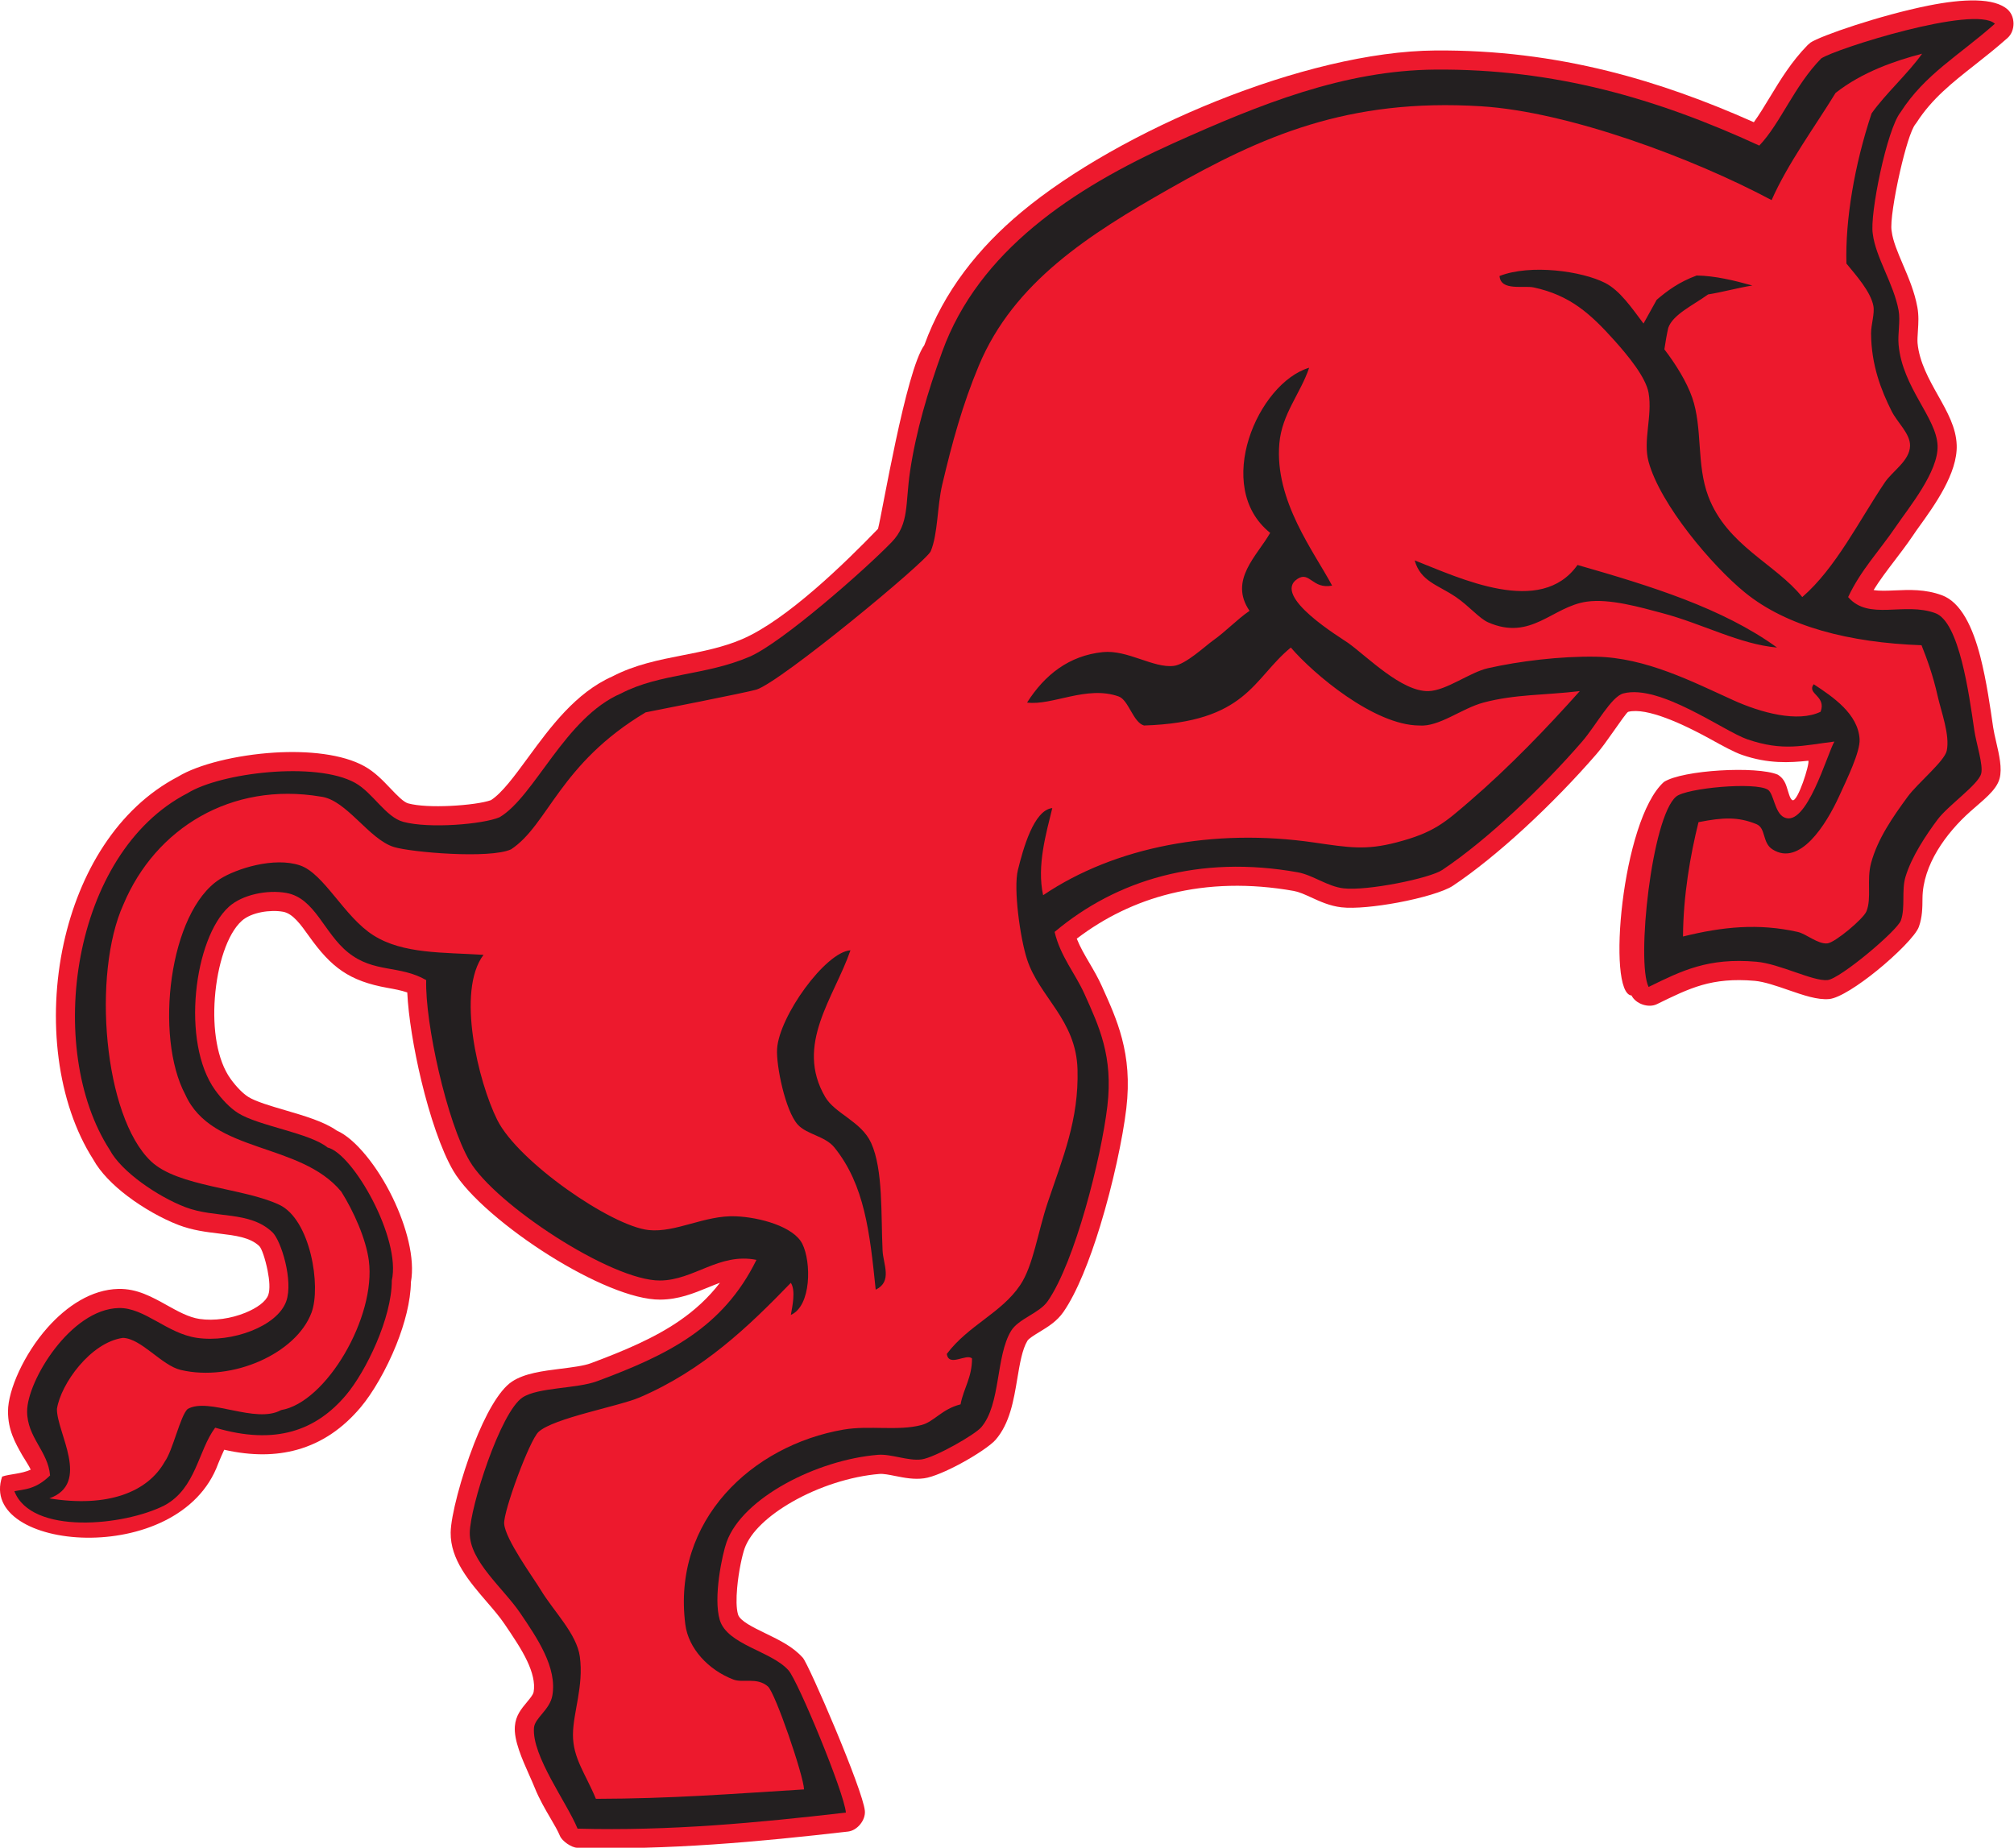
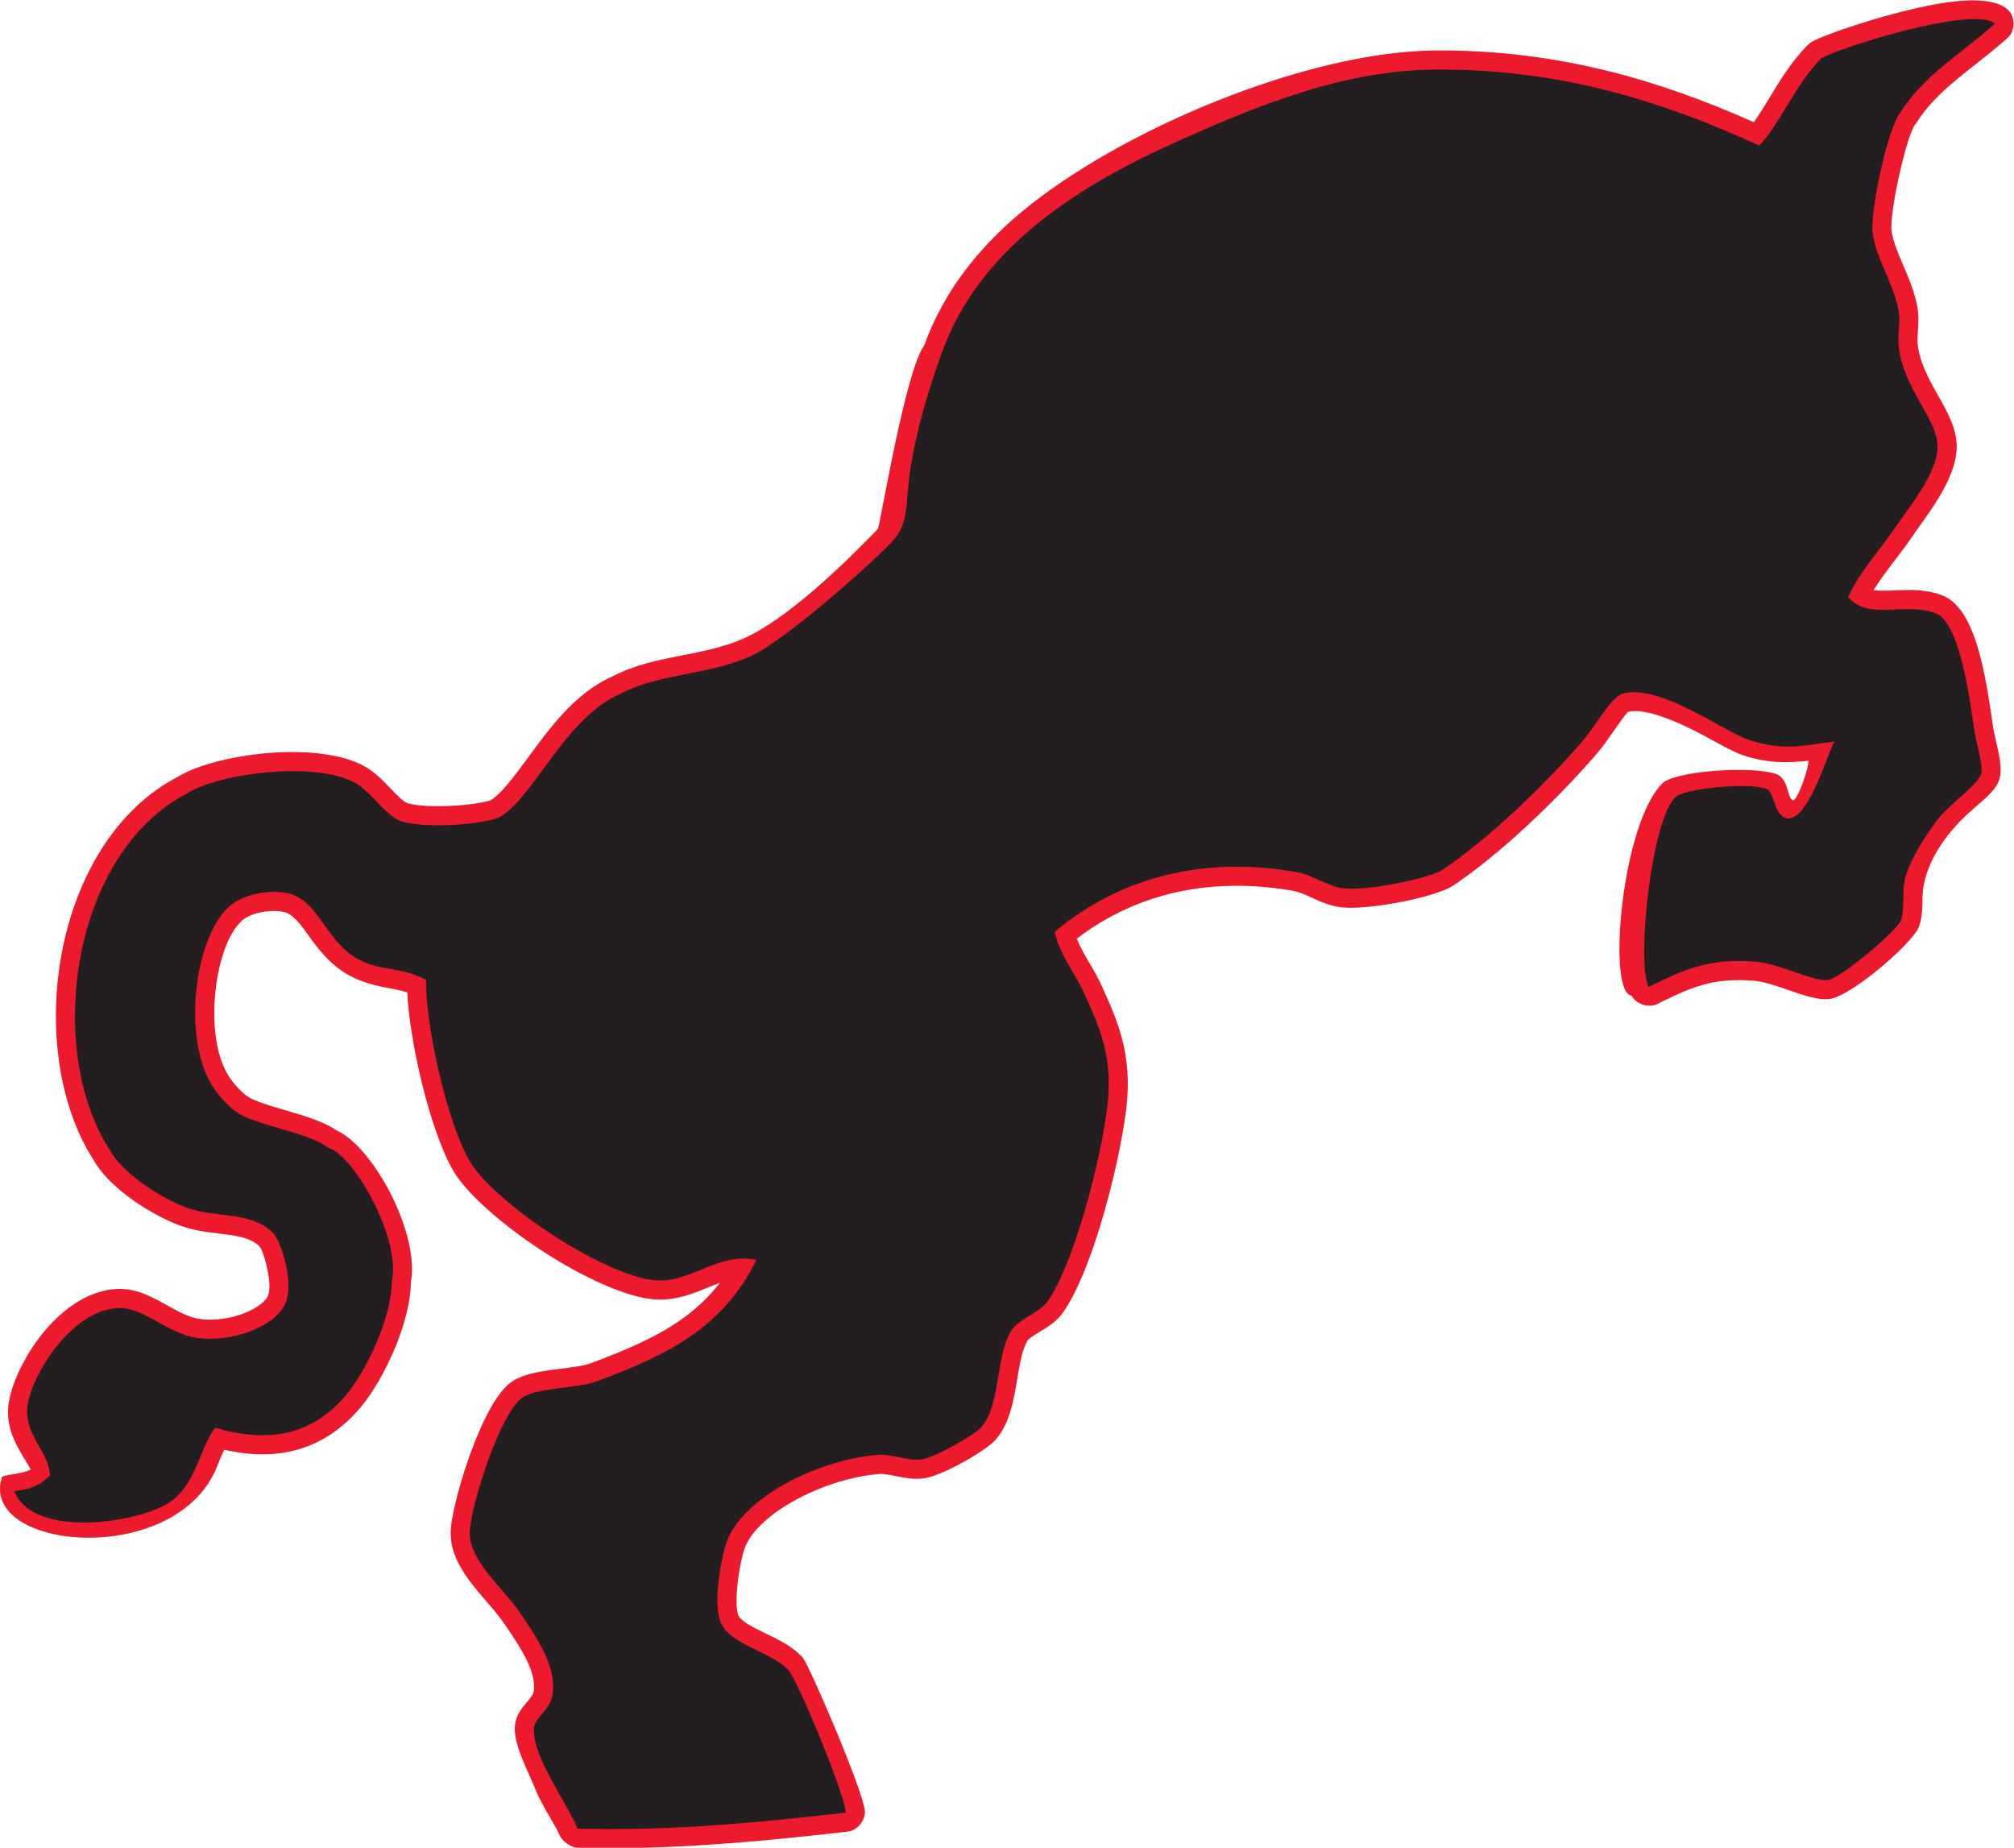
<svg xmlns="http://www.w3.org/2000/svg" viewBox="0 0 645.453 592.187" height="592.187" width="645.453" xml:space="preserve" id="svg2" version="1.1">
  <defs id="defs6" />
  <g transform="matrix(1.333,0,0,-1.333,0,592.187)" id="g10">
    <g transform="scale(0.1)" id="g12">
      <path id="path14" style="fill:#ed192d;fill-opacity:1;fill-rule:nonzero;stroke:none" d="m 4826.55,4351.18 c -28.72,-25.43 -54.24,-45.52 -78.78,-64.85 -53.93,-42.46 -102.95,-81.04 -139.73,-138.34 -0.07,-0.11 -2.97,-4.02 -3.05,-4.12 -10.64,-13.13 -24.9,-61.25 -36.89,-113.64 -13.99,-61.09 -23.52,-123.29 -20.31,-142.18 0,-0.01 0.35,-2.12 0.35,-2.14 2.73,-22.75 14.59,-50.54 26.81,-79.2 13.81,-32.35 28.03,-65.66 34.74,-102.42 v 0.18 c 3.77,-20.65 2.61,-38.53 1.45,-56.45 -0.77,-11.78 -1.53,-23.6 -0.91,-30.39 4.18,-45.67 27.87,-87.82 49.06,-125.53 22.91,-40.78 43.52,-77.47 45.04,-119.6 2.42,-67.57 -53.28,-144.91 -90.65,-196.78 -4.02,-5.58 -7.61,-10.55 -16.5,-23.67 -12.75,-18.81 -28.2,-39.1 -43.4,-59.05 -17.4,-22.86 -34.47,-45.28 -49.22,-69.11 14.4,-2.46 32,-1.68 50.33,-0.88 35.8,1.56 73.44,3.2 113.77,-11.56 46.28,-16.95 74.41,-77.65 92.41,-147.4 15.11,-58.54 24.39,-125.36 30.95,-170.44 1.39,-9.56 4.29,-22.08 7.23,-34.75 7.27,-31.43 14.73,-63.62 8.23,-88.14 -7.67,-28.89 -40.35,-52.36 -71.12,-79.9 -57.24,-51.25 -113.72,-127.75 -114.27,-208.14 -0.16,-22.56 -0.31,-44.93 -8.68,-68.45 -7.36,-20.68 -53.8,-67.1 -100.46,-105.01 -43.3,-35.18 -91.15,-66.47 -115.12,-68.69 -28.1,-2.58 -61.68,9.04 -98.16,21.66 -27.95,9.69 -58.08,20.11 -80.85,22.11 -52.11,4.53 -91.56,-0.04 -126.48,-10 -36.18,-10.35 -70.4,-27.25 -108.62,-46 -20.43,-10.02 -51.01,0.47 -61.21,20.82 -59.8,4.28 -23.9,421.74 77.83,513.3 44.75,29 223.76,38.91 273.97,17.54 19.5,-12.61 20.2,-28.26 27.15,-48.07 2.54,-7.19 4.43,-11.48 8.11,-13.34 12.77,-4.45 41.57,87.13 38.18,94.93 -45.24,-4.71 -96.27,-7.72 -159.06,13.92 -19.89,6.85 -45.98,21.26 -76.5,38.1 -63.65,35.15 -153.01,77.14 -197.75,65.54 -2.89,-0.75 -20.48,-25.8 -38.3,-51.18 -12.18,-17.36 -24.45,-34.84 -37.79,-50.25 -50.81,-58.72 -112.18,-122.11 -174.8,-179.6 -57.55,-52.84 -116.77,-101.24 -170.71,-137.27 -20.66,-13.8 -75.88,-29.81 -131.84,-40.22 -50.47,-9.39 -104.16,-15.1 -135.95,-11.43 -27.75,3.21 -50.74,13.74 -73.41,24.12 -13.93,6.37 -27.69,12.68 -39.75,14.84 v 0.18 c -107.89,19.3 -207.4,15.92 -297.12,-6.08 -84,-20.6 -159.76,-57.9 -226,-108.45 8.21,-20.58 19.23,-39.37 30.12,-57.93 10.56,-18.02 21.04,-35.88 30.11,-56.05 18.3,-40.8 36.35,-79.73 48.59,-126.52 12.52,-47.9 18.17,-101.35 10.31,-167.72 -8.47,-71.37 -32.07,-181.76 -62.76,-282.11 -25.39,-83.01 -56.21,-160.66 -88.51,-207.24 -15.56,-22.45 -36.65,-35.3 -57.6,-48.07 -12.84,-7.83 -25.59,-15.63 -29,-21.27 -12.46,-20.63 -18.29,-55.43 -24.17,-90.59 -8.93,-53.38 -17.98,-107.4 -52,-147.087 -11.71,-13.672 -48.37,-38.047 -84.59,-57.558 -32.14,-17.305 -66.68,-32.422 -87.31,-35.274 -24.6,-3.398 -47.53,1.172 -70.28,5.703 -13.95,2.793 -27.81,5.547 -37.18,4.786 -69.42,-5.665 -147.12,-30.918 -210.79,-67.579 -55.57,-31.992 -99.02,-71.328 -113.48,-111.425 -5.31,-14.746 -14.37,-54.082 -17.97,-94.981 -2.22,-25.117 -2.31,-49.043 2.15,-63.965 4.68,-15.625 35.9,-30.781 66.82,-45.781 32.98,-15.996 65.76,-31.914 89.1,-58.476 14.47,-16.485 144.35,-317.149 148.98,-367.891 2.03,-22.305 -18.2,-47.168 -40.39,-49.727 C 1822.39,13.984 1605.78,-5.879 1387.5,0 c -13.62,0.371 -36.09,15.898 -41.29,28.535 -4.95,12.051 -13.46,26.582 -22.63,42.246 -13.04,22.285 -27.23,46.524 -38.2,73.907 -3.67,9.16 -8,18.886 -12.57,29.101 -17.47,39.199 -37.7,84.551 -34.95,118.359 2.08,25.684 15.03,41.231 29.32,58.379 6.85,8.223 14.43,17.305 15.5,23.301 h 0.18 c 4.13,23.047 -3.18,48.906 -15.36,74.942 -13.56,28.984 -35.29,60.82 -54.83,89.648 -11.7,17.246 -26.21,34.082 -41.01,51.25 -43.43,50.391 -88.96,103.203 -88.19,168.125 0.46,39.434 24.93,133.164 56.22,213.418 26.24,67.329 59.2,128.419 91.24,149.589 30.18,19.96 73.69,25.43 117.35,30.92 27.67,3.48 55.43,6.95 71.86,13.08 80.36,29.99 152.73,60.38 213.47,102.21 36.39,25.06 69.03,54.61 97.31,91.35 -9.35,-3.4 -18.64,-7.21 -27.91,-11 -35.76,-14.61 -71.33,-29.16 -115.57,-29.53 -65.91,-0.53 -169.67,45.43 -265.59,105.51 -100.97,63.26 -196.91,144.39 -231.92,204.02 -29.07,49.5 -56.71,132.52 -76.99,216.86 -18.35,76.31 -31.127,155.19 -33.838,212.21 -15.403,5.23 -31.489,8.1 -47.442,10.95 -92.379,16.51 -135.43,49.48 -188.652,124.14 -20.047,28.14 -38.981,54.69 -62.613,58.91 -29.836,5.31 -75.832,-0.86 -99.258,-21.96 -34.684,-31.24 -58.657,-105.76 -64.621,-185.34 -5.555,-74.05 5.129,-149.32 37.996,-194.75 6.781,-9.38 14.531,-18.67 22.816,-26.95 6.539,-6.55 13.192,-12.17 19.582,-16.18 18.094,-11.32 53.207,-21.62 88.781,-32.03 46.383,-13.59 93.43,-27.36 124.032,-48.98 44.011,-19.01 98.09,-86.33 134.496,-161.74 32.801,-67.97 54.039,-145.41 43.652,-202.7 -0.66,-46.15 -14.828,-99.76 -35,-150.19 -24.019,-60.04 -57.285,-116.97 -86.211,-151.13 -41.488,-48.99 -91.035,-84.359 -152.14,-101.449 -50.934,-14.218 -108.813,-15.234 -175.477,-0.117 -5.016,-10.391 -9.75,-21.797 -14.535,-33.359 C 431.637,668.75 -55.344,713.828 5.156,892.383 c 18.008,6.25 46.156,6.289 68.73,16.68 -3.922,9.16 -15.293,25.683 -20.449,34.785 -17.074,30.117 -34.293,60.492 -34.18,105.642 0.133,50.72 38.152,137.09 95.058,201.1 46.016,51.77 105.539,91.6 170.555,92.98 44.414,0.94 80.035,-18.88 117.473,-39.74 25.152,-14.01 51.429,-28.65 77.539,-32.48 35.129,-5.14 76.109,1.01 110.168,14.98 27.785,11.4 49.285,26.68 54.988,42.91 4.606,13.14 2.914,35.58 -1.621,58.26 -5.789,28.96 -14.336,53.57 -19.977,58.98 -22.07,21.23 -58.109,25.57 -95.644,30.1 -32.004,3.83 -64.848,7.8 -98.516,20.69 -39.051,14.98 -84.457,40.41 -122.754,69.43 -35.035,26.56 -65.429,57.32 -82.25,87.97 -87.422,136.56 -110.91,337.42 -71.117,519.61 37.008,169.48 128.711,324.65 274.688,400.8 48.574,29.71 141.39,52.39 231.91,57.98 81.133,5.01 163.597,-3.55 216.215,-32.7 25.101,-13.91 44.125,-33.87 62.816,-53.47 15.879,-16.65 31.426,-32.94 42.563,-35.96 23.918,-6.49 62.588,-7.87 101.078,-6.04 41.49,1.98 80.03,7.32 97.92,13.81 26.7,17.16 56.47,57.77 89.14,102.32 53.8,73.37 114.39,155.98 202.87,195.19 54.57,28.36 111.2,39.5 169.59,50.98 47.59,9.35 96.48,18.97 142.23,38.59 106.64,45.72 247.04,182.58 326.78,265.29 9.53,34.77 66.81,380.71 111.26,441.51 46.89,129.55 130.29,234.08 233.97,320.42 235.15,195.83 683.33,385.79 994.44,388.14 146.89,1.11 283.58,-16.68 415.43,-49.37 119.79,-29.7 235.24,-71.75 350.56,-123.1 12.74,17.62 25.31,38.36 38.31,59.82 25.2,41.59 51.92,85.71 91.04,125.65 0.32,0.33 6.45,5.68 6.82,5.93 23.59,16.02 167.14,65.71 284.04,89.07 82.94,16.57 158.65,19.45 190.44,-9.93 18.49,-17.08 18.17,-51.31 -0.72,-68.03 v 0" />
      <path id="path16" style="fill:#231f20;fill-opacity:1;fill-rule:evenodd;stroke:none" d="m 4796.22,4385.46 c -86.83,-76.89 -167.97,-121.12 -226.78,-212.7 -32.92,-40.62 -74.64,-246.51 -66.89,-292.24 6.79,-56.71 50.36,-120.08 62.09,-184.31 4.67,-25.57 -2.45,-55.97 0,-82.71 9.48,-103.36 91.31,-175.04 93.73,-242.61 2.25,-62.47 -69.96,-149.81 -99.25,-193 -40.43,-59.62 -85.44,-105.92 -115.79,-170.92 49.63,-57.72 134.3,-11.05 209.53,-38.61 57.64,-21.1 80.98,-193.5 93.75,-281.21 4.78,-32.92 22.03,-84.01 16.53,-104.77 -7.07,-26.64 -79.05,-75.9 -104.77,-110.27 -26.59,-35.59 -62.52,-88.8 -77.19,-137.86 -9.88,-33.02 0.09,-73.5 -11.02,-104.76 -8.87,-24.9 -146.5,-140.6 -176.46,-143.36 -35.44,-3.28 -114.63,39.2 -170.93,44.1 -115.89,10.12 -179.02,-21.32 -259.16,-60.64 -30,59.84 7.26,408.24 66.16,457.65 24.63,20.67 190.58,35.9 220.57,16.55 14.41,-9.3 15.96,-54.75 38.6,-66.17 54.03,-27.26 104.19,152.81 121.31,181.96 -75.21,-9.19 -123.12,-24.27 -209.54,5.51 -56.64,19.52 -209.9,133.07 -297.75,110.28 -29.26,-7.59 -65.53,-76.82 -99.25,-115.79 -94.69,-109.42 -227.86,-236.33 -336.35,-308.78 -30.09,-20.1 -180.13,-50.7 -237.11,-44.12 -39.02,4.52 -73.54,32.03 -110.28,38.6 -236.17,42.25 -435.48,-18.15 -584.49,-143.37 14.36,-59.74 49.51,-99.47 71.69,-148.86 35.12,-78.25 69.38,-149.92 55.13,-270.2 -14.76,-124.61 -77.95,-374.33 -143.35,-468.69 -20.4,-29.41 -70.32,-42.03 -88.24,-71.68 -37.07,-61.35 -24.37,-176.41 -71.67,-231.58 -15.49,-18.068 -111.56,-72.795 -143.36,-77.209 -31.83,-4.414 -73.1,13.614 -104.77,11.036 -146.31,-11.934 -325.54,-103.086 -363.93,-209.532 -10.42,-28.886 -32.66,-133.632 -16.54,-187.48 18.01,-60.137 124.59,-74.805 165.42,-121.309 22.59,-25.722 133.34,-292.285 137.85,-341.875 -212.5,-24.492 -423.56,-44.57 -645.14,-38.574 -26.16,63.594 -110.25,175.039 -104.77,242.617 1.92,23.594 38,42.949 44.11,77.188 12.13,67.773 -36.93,139.121 -77.19,198.496 -40.71,60.039 -122.11,124.687 -121.31,192.988 0.74,62.656 73.85,290.314 126.83,325.334 37.6,24.86 129.74,20.62 179.88,39.31 166.87,62.27 301.66,127 382.54,291.53 -89.85,17.91 -150.06,-48.95 -231.59,-49.63 -117.31,-0.96 -397.23,183.85 -457.66,286.72 -55.35,94.26 -107.85,333.71 -104.76,435.62 -64.994,36.9 -125.115,16.39 -187.478,66.16 -58.637,46.81 -79.555,131.01 -148.875,143.37 -45.703,8.14 -105.594,-4.02 -137.852,-33.09 -83.847,-75.54 -115.871,-326.69 -33.086,-441.12 15.692,-21.68 35.27,-42.68 55.141,-55.14 49.602,-31.1 172.184,-47.7 215.039,-82.72 61.543,-14.86 177.195,-219.49 154.399,-319.8 0.257,-89.69 -62.18,-218.91 -110.278,-275.7 C 760.188,1003.71 662.98,966.797 517.359,1009.96 476.25,955.273 471.598,864.746 396.055,823.418 298.031,773.379 75.43,751.66 34.594,857.207 c 22.879,4.785 51.031,3.652 85.758,37.891 -4.676,58.418 -55.309,91.328 -55.149,154.392 0.195,73.21 104.516,245.67 220.567,248.13 61.757,1.33 115.656,-61.14 187.476,-71.68 83.867,-12.31 193.734,27.5 215.051,88.22 17.269,49.24 -12.469,145.53 -33.082,165.35 -54.652,52.58 -137.024,32.85 -209.602,60.67 -66.144,25.35 -154.019,85.19 -181.898,137.91 -156.613,242.73 -92.235,713.53 187.242,857.36 78.828,49.08 308.191,77.27 402.754,24.88 42.656,-23.63 73.394,-82.25 115.797,-93.74 62.022,-16.81 191.652,-5.96 231.582,11.03 84.55,49.86 157.22,239.84 292.25,297.75 93.03,48.42 202.72,42.74 308.79,88.23 77.16,33.08 278.14,209.61 341.86,275.7 42.6,44.17 32.22,91.59 44.12,170.93 14.21,94.84 42.05,189.63 77.19,286.73 87.51,241.82 314.4,392.74 556.92,501.78 207.4,93.25 409.23,174.79 628.59,176.45 286.55,2.17 531.96,-69.08 778.95,-182.71 51.29,53.89 83.85,143.12 148.87,209.54 34.07,23.13 368.26,129.02 417.59,83.44 v 0" />
-       <path id="path18" style="fill:#ed192d;fill-opacity:1;fill-rule:evenodd;stroke:none" d="m 4333.06,3006.97 c -64.02,79.96 -181.45,123.78 -226.09,242.62 -28.78,76.59 -13.03,163.73 -38.59,237.09 -13.11,37.62 -38.82,79.28 -66.85,115.94 2.61,17.08 5.36,34.22 9.38,51.77 11.26,32.08 59.83,54.3 95.73,80.21 35.47,5.72 70.93,15.77 106.4,21.49 -44.62,12.35 -89.24,23.25 -133.85,24.03 -42.92,-15.84 -70.6,-36.73 -96.1,-58.35 -10.58,-19.04 -21.15,-38.08 -31.72,-57.12 -28.52,37.77 -56.46,79.35 -92.52,97.73 -55.79,28.42 -179.08,45.65 -253.64,16.55 2.9,-36.93 57.48,-22.08 82.7,-27.58 87.09,-18.96 135.89,-63.18 192.99,-126.82 33.29,-37.1 76.27,-89.24 82.71,-126.83 9.6,-55.9 -14.02,-114.1 0,-165.41 28.14,-103 152.57,-249.95 231.6,-314.3 100.97,-82.25 251.23,-120.54 424.58,-126.82 12.98,-32.19 27.85,-73.22 38.58,-121.31 8.6,-38.47 30.11,-94.53 22.06,-132.34 -5.37,-25.24 -69.82,-77.64 -93.73,-110.28 -35.36,-48.26 -72.45,-101.14 -88.23,-159.9 -10.96,-40.86 1.78,-83.9 -11.03,-115.8 -7.4,-18.46 -75.79,-75.29 -93.74,-77.18 -23.09,-2.45 -50.81,22.91 -71.68,27.55 -94.27,21.06 -179.54,12.7 -275.69,-11.01 0.66,98.57 17.51,195.39 37.26,274.88 58.85,11.65 94.71,13.38 139.18,-4.7 23.38,-9.52 13.62,-44.68 38.6,-60.65 65.86,-42.15 129.2,59.98 159.91,126.81 19.46,42.37 51.32,107.97 49.63,137.85 -3.47,61.02 -63.69,101.63 -110.3,132.34 -17.62,-23.4 31.05,-27.59 16.56,-66.16 -54.67,-26.56 -143.58,-2.29 -209.54,27.56 -98.51,44.56 -210.58,102.74 -330.84,104.77 -86.11,1.45 -184.17,-10.72 -259.16,-27.57 -43.97,-9.88 -100.42,-54.15 -143.36,-55.15 -64.27,-1.48 -146.25,82.08 -192.99,115.8 -15.21,10.96 -186.25,113.19 -121.31,154.39 29.05,18.44 35.45,-25.7 82.71,-16.54 -42.6,80.47 -138.86,203.87 -126.82,341.88 6.21,71.22 50.46,119.13 71.68,181.95 -123.11,-36.59 -232.08,-286.24 -93.74,-397.01 -31.16,-55 -100.19,-113.5 -49.63,-187.47 -31.4,-21.67 -54.91,-47.91 -88.22,-71.68 -19.02,-13.57 -65.17,-57.13 -93.73,-60.66 -49.21,-6.07 -111.33,39.26 -170.94,33.09 -80.83,-8.36 -139.67,-54.52 -181.96,-121.31 60.81,-7.77 143.34,42.05 220.19,14.71 24.16,-8.59 34.49,-62.24 61.02,-69.85 247.93,7.92 261.43,112.46 352.9,187.47 54.64,-63.74 200.52,-186.88 308.79,-187.47 47.99,-3.79 101.73,41.06 154.38,55.14 75.81,20.26 148.17,17.56 231.59,27.56 -77.4,-86.75 -168.65,-182.02 -264.67,-264.67 -59.34,-51.07 -85.91,-75.78 -176.44,-99.24 -73.85,-19.15 -113.29,-12.36 -198.52,0 -239.16,34.69 -476.99,-9.59 -650.65,-126.83 -15.68,71.29 7.7,150.02 22.06,209.53 -44.74,-4.81 -70.22,-98.53 -82.7,-148.87 -11.12,-44.79 5.37,-163.92 22.05,-215.04 29.55,-90.6 118.09,-144.96 121.31,-264.67 3.25,-121.25 -35.19,-211.11 -71.68,-319.82 -24.05,-71.6 -34.59,-151.47 -66.18,-198.5 -45.23,-67.38 -123.63,-95.66 -176.44,-165.43 4.81,-32.75 47.28,2.02 60.65,-11.03 0.03,-45.98 -20.28,-71.6 -27.57,-110.27 -45.34,-11.45 -63.09,-41.45 -93.73,-49.63 -56.36,-15.06 -125.45,-0.36 -187.49,-11.04 -220.09,-37.831 -412.76,-218.163 -380.46,-468.69 7.45,-57.774 55.61,-109.453 115.8,-132.325 22.93,-8.71 56.43,6.309 82.7,-16.542 17.77,-15.45 85.88,-214.512 86.88,-247.52 -182.63,-11.328 -317.92,-22.168 -500.42,-22.676 -24.67,59.805 -55.45,97.735 -55.14,154.395 0.28,53.73 26.14,116.406 16.54,187.48 -7.39,54.707 -62.66,108.555 -93.74,159.903 -18.2,30.078 -85.88,122.48 -88.22,159.902 -1.86,29.746 60.87,200.547 82.71,220.566 36.39,33.357 192.73,61.367 242.61,82.717 153.33,65.64 262.69,170.99 363.93,275.68 12.12,-18.94 3.57,-56.42 0,-77.19 49.38,21.49 49.53,127.13 27.57,170.94 -20.79,41.47 -102.1,63.81 -159.91,66.17 -74.81,3.07 -144.16,-40 -209.53,-33.08 -89.63,9.49 -313.66,164.08 -363.93,264.67 -45.45,90.93 -99.04,309.94 -33.08,397.01 -97.69,6.33 -193.086,1.68 -264.68,46.93 -70.418,44.53 -118.609,148.51 -176.441,168.11 -62.316,21.13 -153.598,-7.78 -192.988,-33.08 -122.301,-78.53 -157.418,-378.51 -82.711,-518.31 64.383,-142.38 275.574,-112.93 374.886,-232.99 29.625,-47.05 59.196,-113.1 66.168,-165.43 C 904.813,1276.21 784.293,1070.39 675.875,1052.29 614,1018.18 502.77,1083.87 451.191,1055 433.344,1038.63 415.625,955.098 396.055,928.184 354.941,854.746 258.227,817.324 118.707,839.961 c 100.625,36.348 17.414,158.32 18.188,215.039 9.195,60.06 80.671,159.92 158.574,170.88 44.379,-1.37 93.281,-66.37 139.179,-77.13 124.196,-29.1 277.727,39.71 314.297,137.85 23.493,63.01 -2.461,223.65 -77.191,259.14 -86.301,41.02 -243.895,43.11 -308.789,104.77 -113.688,108.06 -141.985,450.53 -66.168,617.58 76.887,183.12 259.266,295.18 474.203,259.15 62.113,-7.32 115.832,-102.93 176.449,-121.3 41.528,-12.59 230.121,-28.85 281.221,-5.51 89.81,59.34 116.28,205.61 323.67,329.39 19.02,3.75 245.17,48.13 266.32,54.7 58.01,18.02 408.8,307.95 419.07,332.73 17.41,41.97 15.32,107.96 27.57,159.9 23.81,100.96 48.59,192.09 88.22,286.73 83.86,200.3 265.07,315.15 457.66,424.58 222.2,126.23 428.75,218.46 749.91,198.5 209.91,-13.03 509.64,-124.94 698.23,-225.6 39.47,89.14 103.72,175.86 153.81,257.69 64.05,50.45 143.94,77.66 208,94.31 -32.04,-45.75 -89.41,-97.83 -121.43,-143.58 -41.42,-124.65 -63.34,-256.04 -60.47,-360.93 22.7,-27.76 58.08,-67.04 64.77,-101.61 3.6,-18.72 -5.65,-45.23 -5.53,-66.16 0.47,-76.58 24.45,-137.35 49.63,-187.49 13.34,-26.56 44.59,-53.71 44.11,-82.7 -0.58,-36.12 -42.24,-60.87 -60.66,-88.23 -61.95,-92 -118.13,-206.23 -198.49,-275.69 z m -832.62,0 c 31.68,-21.58 56.04,-51.33 77.19,-60.66 103.63,-45.72 154.07,37.73 237.1,49.63 55.52,7.95 129.72,-13.72 181.97,-27.58 96.77,-25.65 186.31,-75.02 275.69,-82.71 -131.15,94.94 -303.98,148.16 -479.7,198.51 -88.43,-125.13 -282.29,-31.84 -391.51,11.03 14.38,-50.94 55.72,-58.58 99.26,-88.22 z M 1868.29,1920.7 c -2.51,-39.96 19.73,-148.84 49.63,-181.97 21.84,-24.16 65.81,-27.34 88.22,-55.14 72.7,-90.09 85.11,-204.66 99.25,-341.85 40.77,19.55 18.08,61.39 16.54,93.73 -4.09,86.54 1.65,195.1 -27.57,259.16 -23.61,51.82 -86.7,70.1 -110.28,110.27 -73.87,125.98 21.19,238.64 60.66,352.91 -60.41,-4.29 -171.51,-158.71 -176.45,-237.11 v 0" />
    </g>
  </g>
</svg>